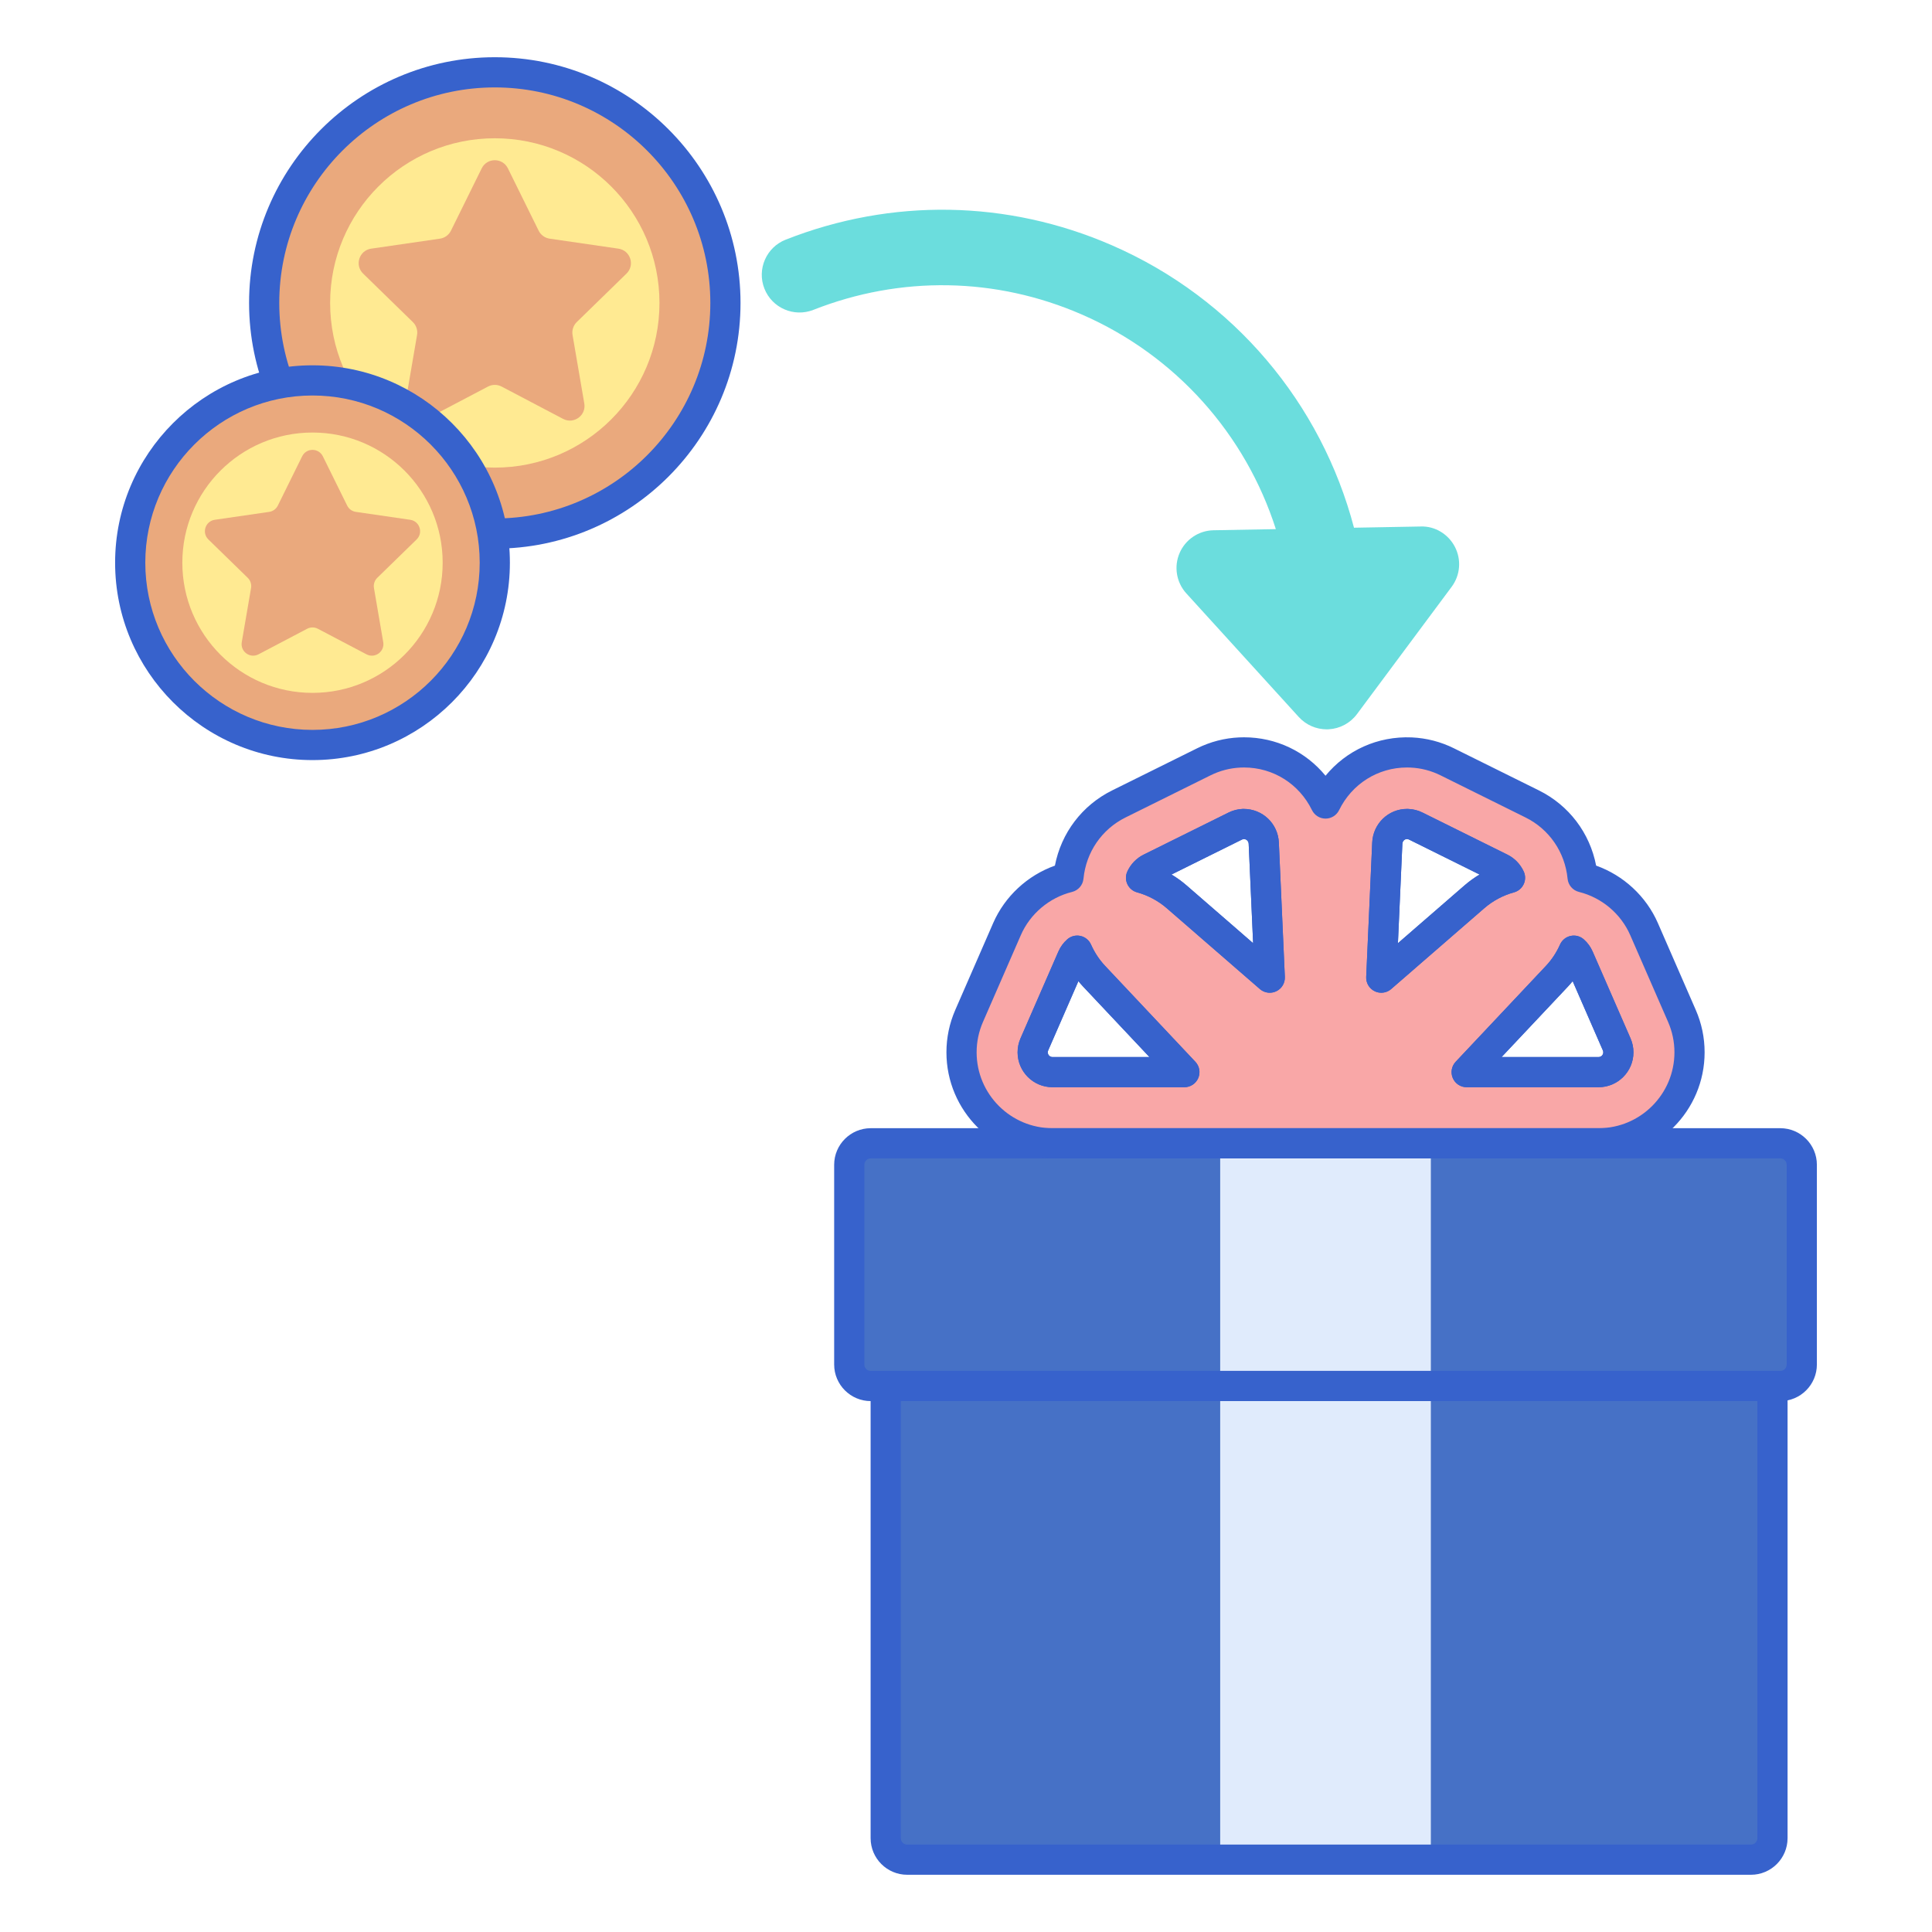
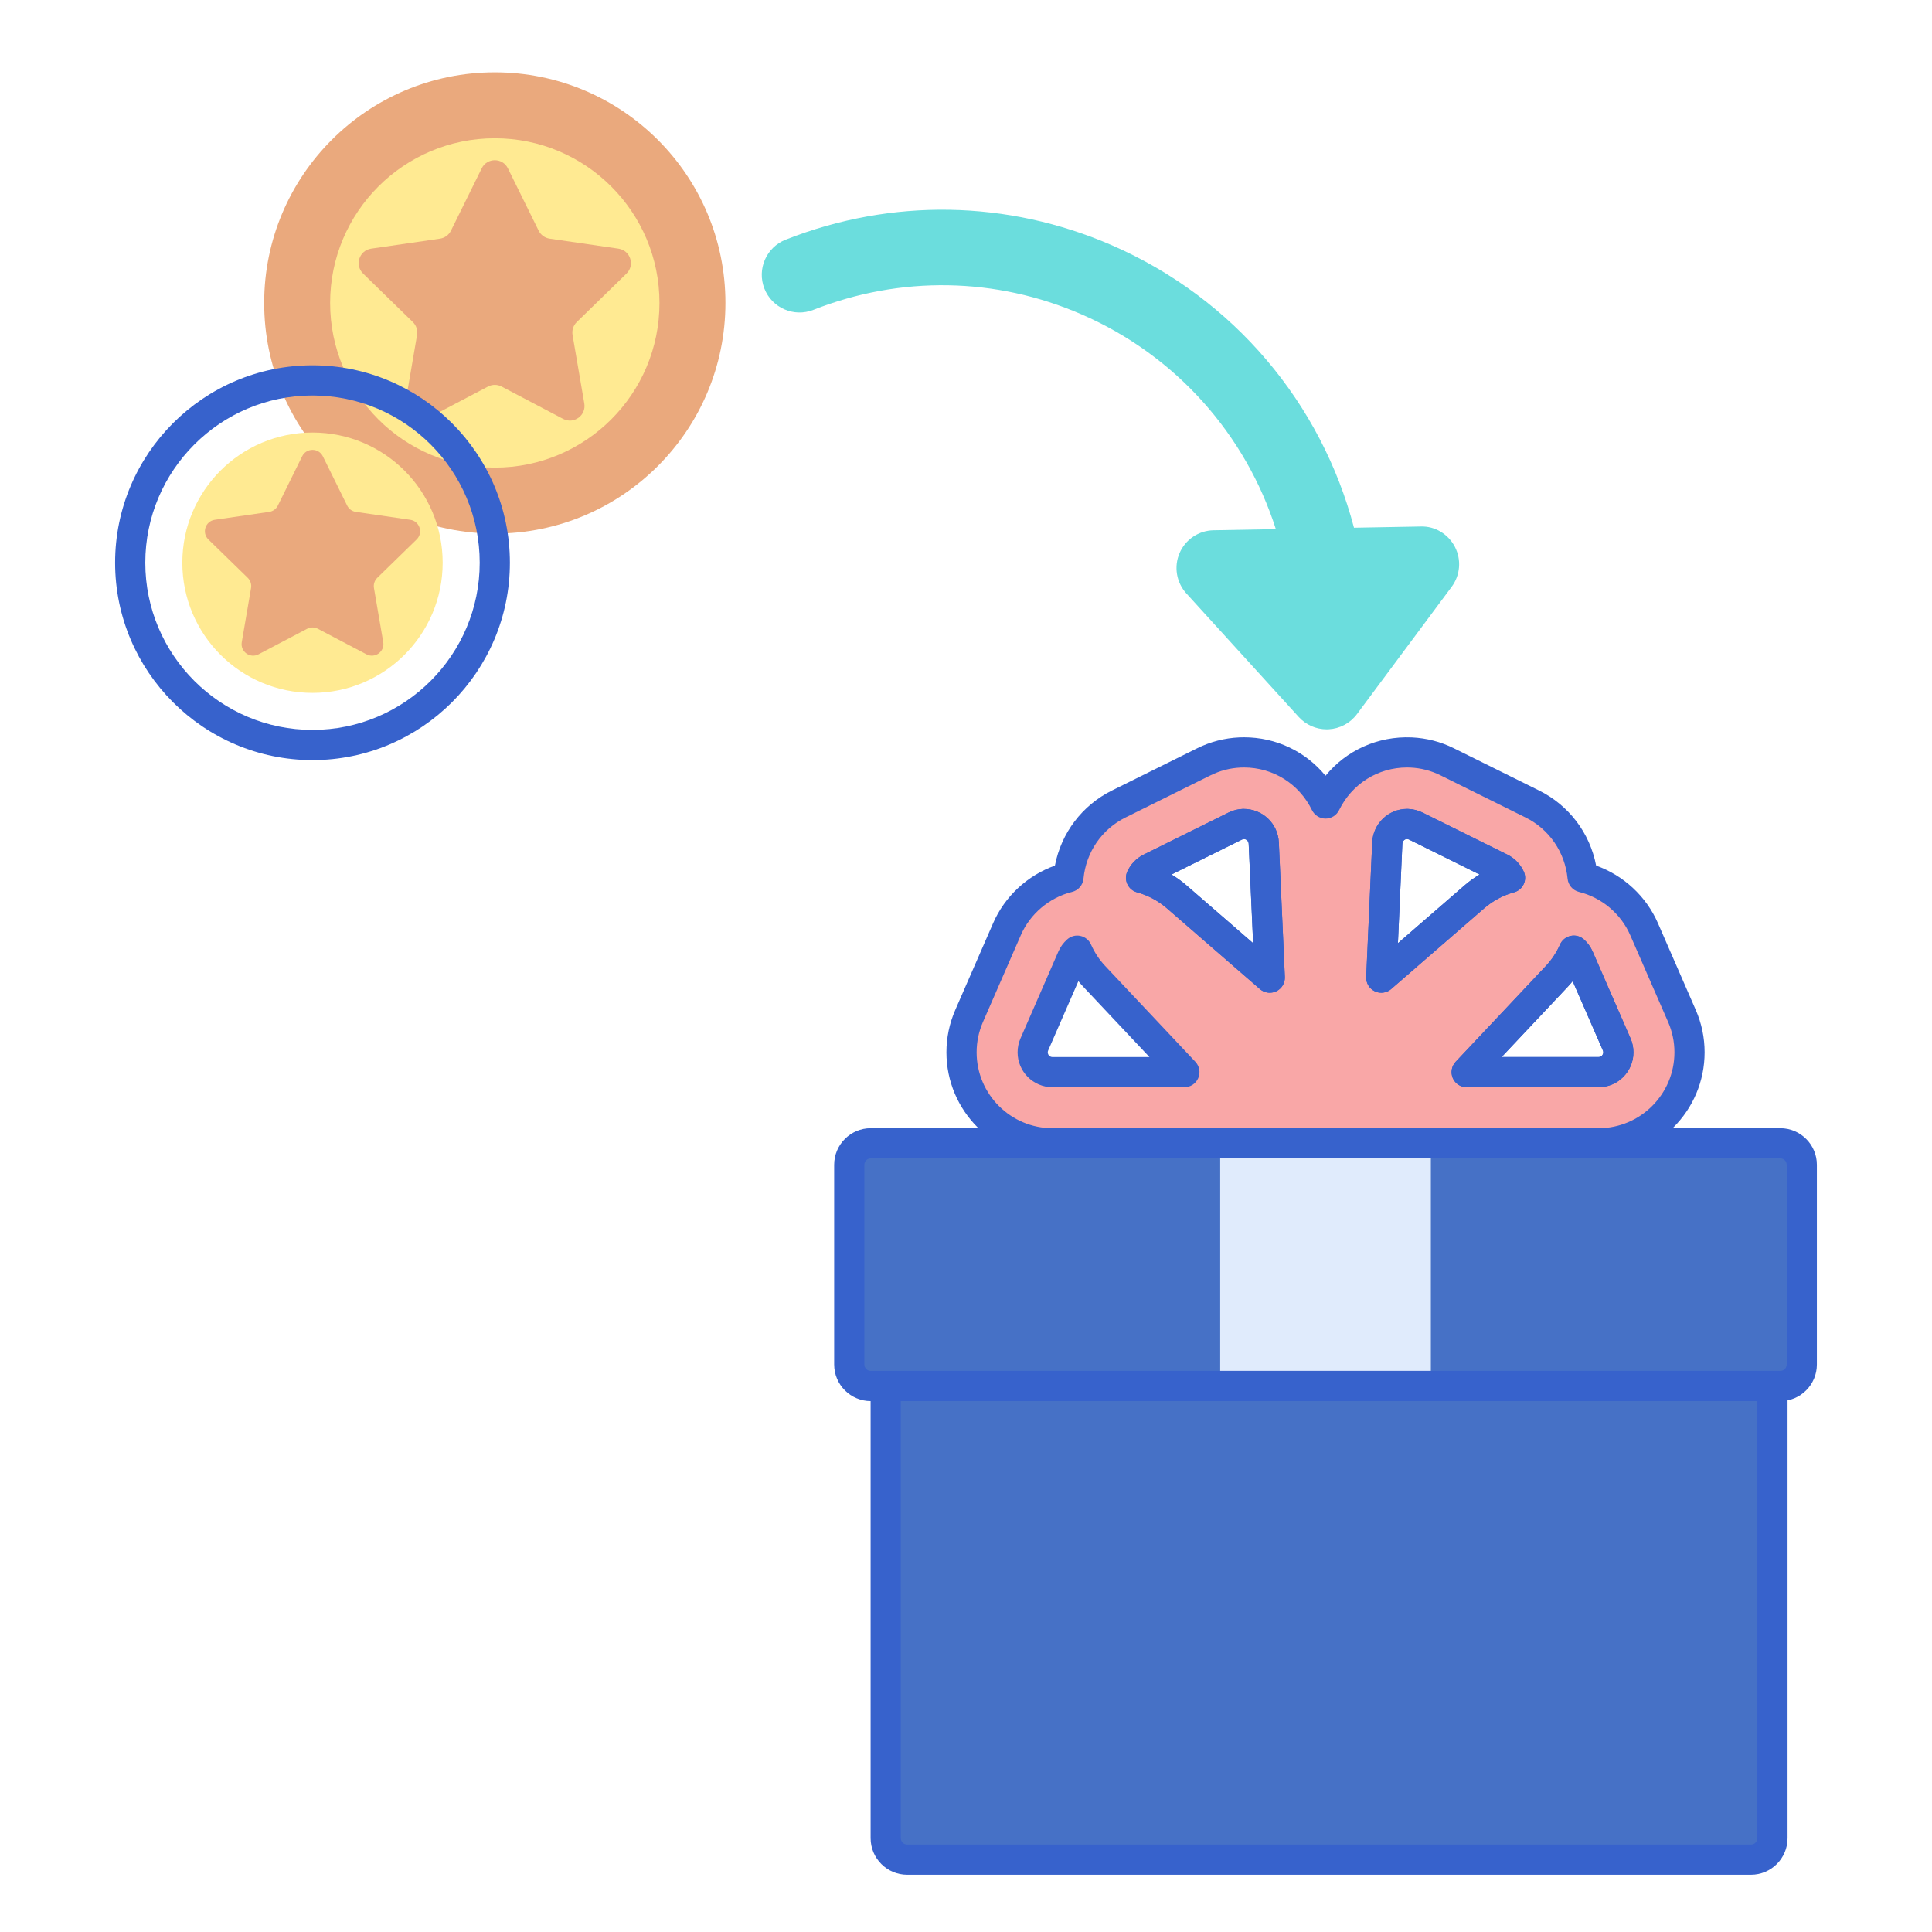
<svg xmlns="http://www.w3.org/2000/svg" id="Layer_1" enable-background="new 0 0 256 256" height="512" viewBox="0 0 256 256" width="512">
  <path d="m117.361 183.654v59.915c0 1.573 1.275 2.849 2.849 2.849h111.804c1.573 0 2.848-1.275 2.848-2.849v-59.915z" fill="#4671c6" />
  <path d="m222.865 134.621-5.018-11.504c-1.519-3.483-4.562-5.983-8.145-6.873-.403-4.146-2.897-7.845-6.677-9.718l-11.266-5.584c-1.5-.743-3.105-1.157-4.773-1.234-.184-.008-.368-.012-.55-.012-4.734 0-8.829 2.746-10.798 6.773-1.968-4.027-6.064-6.773-10.798-6.773-.183 0-.366.004-.551.012-1.667.077-3.273.491-4.773 1.234l-11.266 5.584c-3.779 1.873-6.273 5.572-6.677 9.718-3.583.89-6.626 3.39-8.145 6.873l-5.018 11.504c-.667 1.528-1.006 3.149-1.006 4.818 0 6.646 5.407 12.053 12.053 12.053h33.073 6.21 33.074c6.646 0 12.053-5.406 12.053-12.053.004-1.668-.335-3.289-1.002-4.818zm-83.405 7.443c-1.447 0-2.624-1.178-2.624-2.624 0-.362.074-.716.219-1.049l5.018-11.504c.156-.358.386-.668.667-.916.552 1.24 1.304 2.393 2.247 3.395l11.952 12.698zm16.454-23.231c-1.374-1.192-2.99-2.049-4.72-2.521.249-.543.671-.999 1.223-1.272l11.266-5.584c.326-.16.674-.251 1.034-.268l.12-.003c1.405 0 2.555 1.117 2.619 2.543l.796 17.814zm27.908-7.105c.064-1.426 1.214-2.543 2.619-2.543l.119.003c.361.017.709.107 1.034.268l11.266 5.584c.552.273.974.729 1.223 1.272-1.729.473-3.345 1.329-4.72 2.521l-12.337 10.709zm27.996 30.336h-17.478l11.952-12.698c.943-1.002 1.695-2.154 2.247-3.395.281.248.511.558.667.916l5.017 11.503c.145.334.219.688.219 1.05 0 1.446-1.177 2.624-2.624 2.624z" fill="#f9a7a7" />
-   <path d="m161.682 170.384h27.913v76.033h-27.913z" fill="#e0ebfc" />
  <path d="m235.898 183.654h-120.518c-1.573 0-2.849-1.275-2.849-2.848v-26.464c0-1.573 1.275-2.849 2.849-2.849h120.519c1.573 0 2.848 1.275 2.848 2.849v26.464c0 1.572-1.276 2.848-2.849 2.848z" fill="#4671c6" />
  <path d="m161.682 151.493h27.913v32.161h-27.913z" fill="#e0ebfc" />
  <circle cx="65.564" cy="40.142" fill="#eaa97d" r="30.559" />
  <circle cx="65.564" cy="40.142" fill="#ffea92" r="21.82" />
-   <path d="m65.563 72.701c-17.953 0-32.559-14.606-32.559-32.56s14.606-32.558 32.559-32.558 32.559 14.605 32.559 32.559-14.605 32.559-32.559 32.559zm0-61.118c-15.748 0-28.559 12.812-28.559 28.559 0 15.748 12.812 28.56 28.559 28.56s28.559-12.812 28.559-28.56c.001-15.747-12.811-28.559-28.559-28.559z" fill="#3762cc" />
  <path d="m67.3 22.309 4.074 8.256c.282.571.827.967 1.458 1.059l9.111 1.324c1.588.231 2.222 2.182 1.073 3.302l-6.592 6.426c-.456.445-.664 1.086-.557 1.714l1.556 9.074c.271 1.581-1.389 2.787-2.809 2.041l-8.149-4.284c-.564-.296-1.238-.296-1.802 0l-8.149 4.284c-1.42.747-3.08-.459-2.809-2.041l1.556-9.074c.108-.628-.1-1.269-.557-1.714l-6.592-6.426c-1.149-1.12-.515-3.071 1.073-3.302l9.111-1.324c.631-.092 1.176-.488 1.458-1.059l4.074-8.256c.71-1.439 2.761-1.439 3.472 0z" fill="#eaa97d" />
  <path d="m192.791 72.478c-.872-1.695-2.641-2.784-4.538-2.714l-8.842.161c-4.31-16.412-15.889-30.381-32.095-37.431-13.813-6.009-29.158-6.269-43.209-.737-2.569 1.012-3.832 3.915-2.82 6.484 1.012 2.568 3.913 3.83 6.484 2.82 11.566-4.556 24.194-4.342 35.556.603 12.554 5.46 21.736 15.968 25.73 28.448l-8.255.15c-1.963.035-3.723 1.217-4.5 3.019-.777 1.803-.428 3.894.893 5.346l14.9 16.378c.95 1.044 2.294 1.635 3.698 1.635.082 0 .165-.002.247-.006 1.493-.074 2.874-.812 3.766-2.011l12.552-16.877c1.135-1.529 1.304-3.573.433-5.268z" fill="#6bdddd" />
-   <circle cx="41.408" cy="74.561" fill="#eaa97d" r="24.155" />
  <circle cx="41.408" cy="74.561" fill="#ffea92" r="17.248" />
  <path d="m41.408 100.716c-14.422 0-26.155-11.733-26.155-26.155s11.733-26.155 26.155-26.155 26.155 11.733 26.155 26.155-11.733 26.155-26.155 26.155zm0-48.311c-12.216 0-22.155 9.938-22.155 22.155s9.938 22.155 22.155 22.155 22.155-9.938 22.155-22.155-9.938-22.155-22.155-22.155z" fill="#3762cc" />
  <path d="m42.781 60.465 3.221 6.526c.223.452.654.765 1.152.837l7.201 1.046c1.255.182 1.756 1.725.848 2.61l-5.211 5.079c-.361.352-.525.858-.44 1.354l1.23 7.172c.214 1.25-1.098 2.203-2.22 1.613l-6.441-3.386c-.446-.234-.978-.234-1.424 0l-6.441 3.386c-1.123.59-2.435-.363-2.22-1.613l1.23-7.172c.085-.496-.079-1.003-.44-1.354l-5.211-5.079c-.908-.885-.407-2.428.848-2.61l7.201-1.046c.498-.072.929-.385 1.152-.837l3.221-6.526c.56-1.138 2.182-1.138 2.744 0z" fill="#eaa97d" />
  <g fill="#3762cc">
    <path d="m232.013 248.417h-111.804c-2.673 0-4.848-2.175-4.848-4.849v-59.915c0-1.104.896-2 2-2h117.5c1.104 0 2 .896 2 2v59.915c.001 2.674-2.174 4.849-4.848 4.849zm-112.652-62.764v57.915c0 .468.38.849.848.849h111.804c.468 0 .849-.381.849-.849v-57.915z" />
    <path d="m235.898 185.653h-120.519c-2.673 0-4.848-2.175-4.848-4.849v-26.463c0-2.674 2.175-4.849 4.848-4.849h120.519c2.673 0 4.848 2.175 4.848 4.849v26.463c.001 2.675-2.174 4.849-4.848 4.849zm-120.519-32.16c-.468 0-.848.381-.848.849v26.463c0 .468.38.849.848.849h120.519c.468 0 .848-.381.848-.849v-26.463c0-.468-.38-.849-.848-.849z" />
    <path d="m168.252 131.542c-.473 0-.94-.167-1.312-.489l-12.337-10.709c-1.13-.981-2.492-1.708-3.936-2.103-.566-.155-1.036-.551-1.284-1.083-.249-.531-.251-1.146-.007-1.679.445-.973 1.21-1.766 2.155-2.233l11.264-5.583c.581-.286 1.195-.444 1.83-.474l.164-.004h.001c2.526 0 4.553 1.956 4.665 4.453l.796 17.814c.036.798-.408 1.542-1.127 1.89-.279.135-.577.2-.872.2zm-13.024-15.663c.707.422 1.377.905 1.997 1.443l8.821 7.656-.588-13.162c-.016-.354-.289-.632-.621-.632l-.071.002c-.04.003-.12.023-.2.063z" />
    <path d="m183.026 131.542c-.295 0-.593-.065-.87-.199-.72-.348-1.163-1.092-1.127-1.89l.796-17.814c.111-2.498 2.139-4.454 4.617-4.454l.168.004c.679.03 1.293.188 1.869.473l11.271 5.586c.942.467 1.707 1.259 2.153 2.23.245.534.243 1.148-.006 1.681s-.718.928-1.285 1.083c-1.444.395-2.806 1.121-3.937 2.103l-12.337 10.709c-.372.321-.839.488-1.312.488zm3.366-20.358c-.283.001-.556.278-.571.633l-.588 13.162 8.82-7.656c.621-.538 1.291-1.021 1.998-1.443l-9.344-4.632c-.075-.037-.154-.058-.238-.062z" />
-     <path d="m156.938 144.063h-17.478c-2.55 0-4.624-2.074-4.624-4.624 0-.639.129-1.261.385-1.848l5.018-11.505c.27-.62.665-1.164 1.175-1.615.478-.422 1.128-.594 1.749-.455.623.135 1.143.559 1.402 1.141.473 1.063 1.104 2.018 1.876 2.837l11.952 12.698c.547.581.696 1.432.379 2.164s-1.037 1.207-1.834 1.207zm-14.046-14.053-4.004 9.181c-.035.08-.052.161-.052.249 0 .344.28.624.624.624h12.849l-8.78-9.327c-.221-.236-.433-.477-.637-.727z" />
    <path d="m211.818 144.063h-17.478c-.798 0-1.52-.475-1.836-1.207s-.167-1.583.379-2.164l11.952-12.698c.771-.819 1.403-1.774 1.876-2.837.259-.582.78-1.006 1.402-1.141.621-.138 1.271.033 1.749.455.509.45.905.993 1.175 1.615l5.018 11.503c.256.591.386 1.212.386 1.85.001 2.55-2.073 4.624-4.623 4.624zm-12.849-4h12.849c.344 0 .624-.28.624-.624 0-.088-.018-.171-.053-.253l-4.003-9.177c-.204.249-.416.491-.637.727z" />
    <path d="m211.818 153.492h-72.358c-7.749 0-14.053-6.304-14.053-14.053 0-1.945.395-3.836 1.172-5.618l5.018-11.504c1.549-3.552 4.552-6.323 8.183-7.618.836-4.326 3.599-7.99 7.583-9.965l11.266-5.584c1.747-.865 3.621-1.35 5.569-1.44.221-.009.433-.014.643-.014 4.262 0 8.171 1.893 10.797 5.093 2.756-3.357 6.904-5.27 11.433-5.079 1.956.091 3.83.575 5.576 1.44l11.266 5.584c3.985 1.975 6.748 5.639 7.583 9.965 3.631 1.295 6.634 4.066 8.183 7.618l5.018 11.504c.778 1.782 1.172 3.673 1.172 5.618.002 7.749-6.303 14.053-14.051 14.053zm-46.977-51.796c-.155 0-.31.003-.466.01-1.384.064-2.722.41-3.97 1.028l-11.265 5.584c-3.147 1.56-5.231 4.596-5.574 8.119-.082.844-.687 1.544-1.509 1.748-3.015.748-5.555 2.891-6.794 5.731l-5.018 11.504c-.556 1.275-.838 2.627-.838 4.019 0 5.543 4.51 10.053 10.053 10.053h72.358c5.543 0 10.053-4.51 10.053-10.053 0-1.392-.282-2.743-.838-4.019l-5.018-11.504c-1.239-2.841-3.779-4.983-6.794-5.731-.822-.204-1.427-.904-1.509-1.748-.343-3.523-2.427-6.56-5.574-8.119l-11.266-5.584c-1.247-.618-2.585-.964-3.977-1.028-.148-.007-.304-.01-.458-.01-3.848 0-7.297 2.166-9.001 5.651-.335.687-1.033 1.122-1.797 1.122-.764 0-1.461-.436-1.797-1.122-1.703-3.486-5.152-5.651-9.001-5.651zm46.977 42.367h-17.478c-.798 0-1.52-.475-1.836-1.207s-.167-1.583.379-2.164l11.952-12.698c.771-.819 1.403-1.774 1.876-2.837.259-.582.78-1.006 1.402-1.141.621-.138 1.271.033 1.749.455.51.451.906.995 1.177 1.618l5.016 11.5c.256.591.386 1.212.386 1.85.001 2.55-2.073 4.624-4.623 4.624zm-12.849-4h12.849c.344 0 .624-.28.624-.624 0-.088-.018-.171-.053-.253l-4.003-9.177c-.204.249-.416.491-.637.727zm-42.031 4h-17.478c-2.55 0-4.624-2.074-4.624-4.624 0-.639.129-1.261.385-1.848l5.018-11.505c.27-.62.665-1.164 1.175-1.615.478-.422 1.128-.594 1.749-.455.623.135 1.143.559 1.402 1.141.473 1.063 1.104 2.018 1.876 2.837l11.952 12.698c.547.581.696 1.432.379 2.164s-1.037 1.207-1.834 1.207zm-14.046-14.053-4.004 9.181c-.035.08-.052.161-.052.249 0 .344.28.624.624.624h12.849l-8.78-9.327c-.221-.236-.433-.477-.637-.727zm40.134 1.532c-.295 0-.593-.065-.87-.199-.72-.348-1.163-1.092-1.127-1.89l.796-17.814c.111-2.498 2.139-4.454 4.617-4.454l.168.004c.679.03 1.293.188 1.869.473l11.271 5.586c.942.467 1.707 1.259 2.153 2.23.245.534.243 1.148-.006 1.681s-.718.928-1.285 1.083c-1.444.395-2.806 1.121-3.937 2.103l-12.337 10.709c-.372.321-.839.488-1.312.488zm3.366-20.358c-.283.001-.556.278-.571.633l-.588 13.162 8.82-7.656c.621-.538 1.291-1.021 1.998-1.443l-9.344-4.632c-.075-.037-.154-.058-.238-.062zm-2.57.544h.01zm-15.57 19.814c-.473 0-.94-.167-1.312-.489l-12.337-10.709c-1.131-.981-2.492-1.708-3.936-2.103-.566-.155-1.036-.551-1.284-1.083-.249-.531-.251-1.146-.007-1.679.445-.973 1.21-1.766 2.155-2.233l11.264-5.583c.581-.286 1.195-.444 1.83-.474l.164-.004h.001c2.526 0 4.553 1.956 4.664 4.453l.796 17.814c.036.798-.408 1.542-1.127 1.89-.278.135-.576.2-.871.2zm-13.024-15.663c.707.422 1.377.905 1.997 1.443l8.82 7.656-.588-13.162c-.016-.354-.289-.632-.621-.632l-.071.002c-.04.003-.12.023-.2.063z" />
  </g>
</svg>